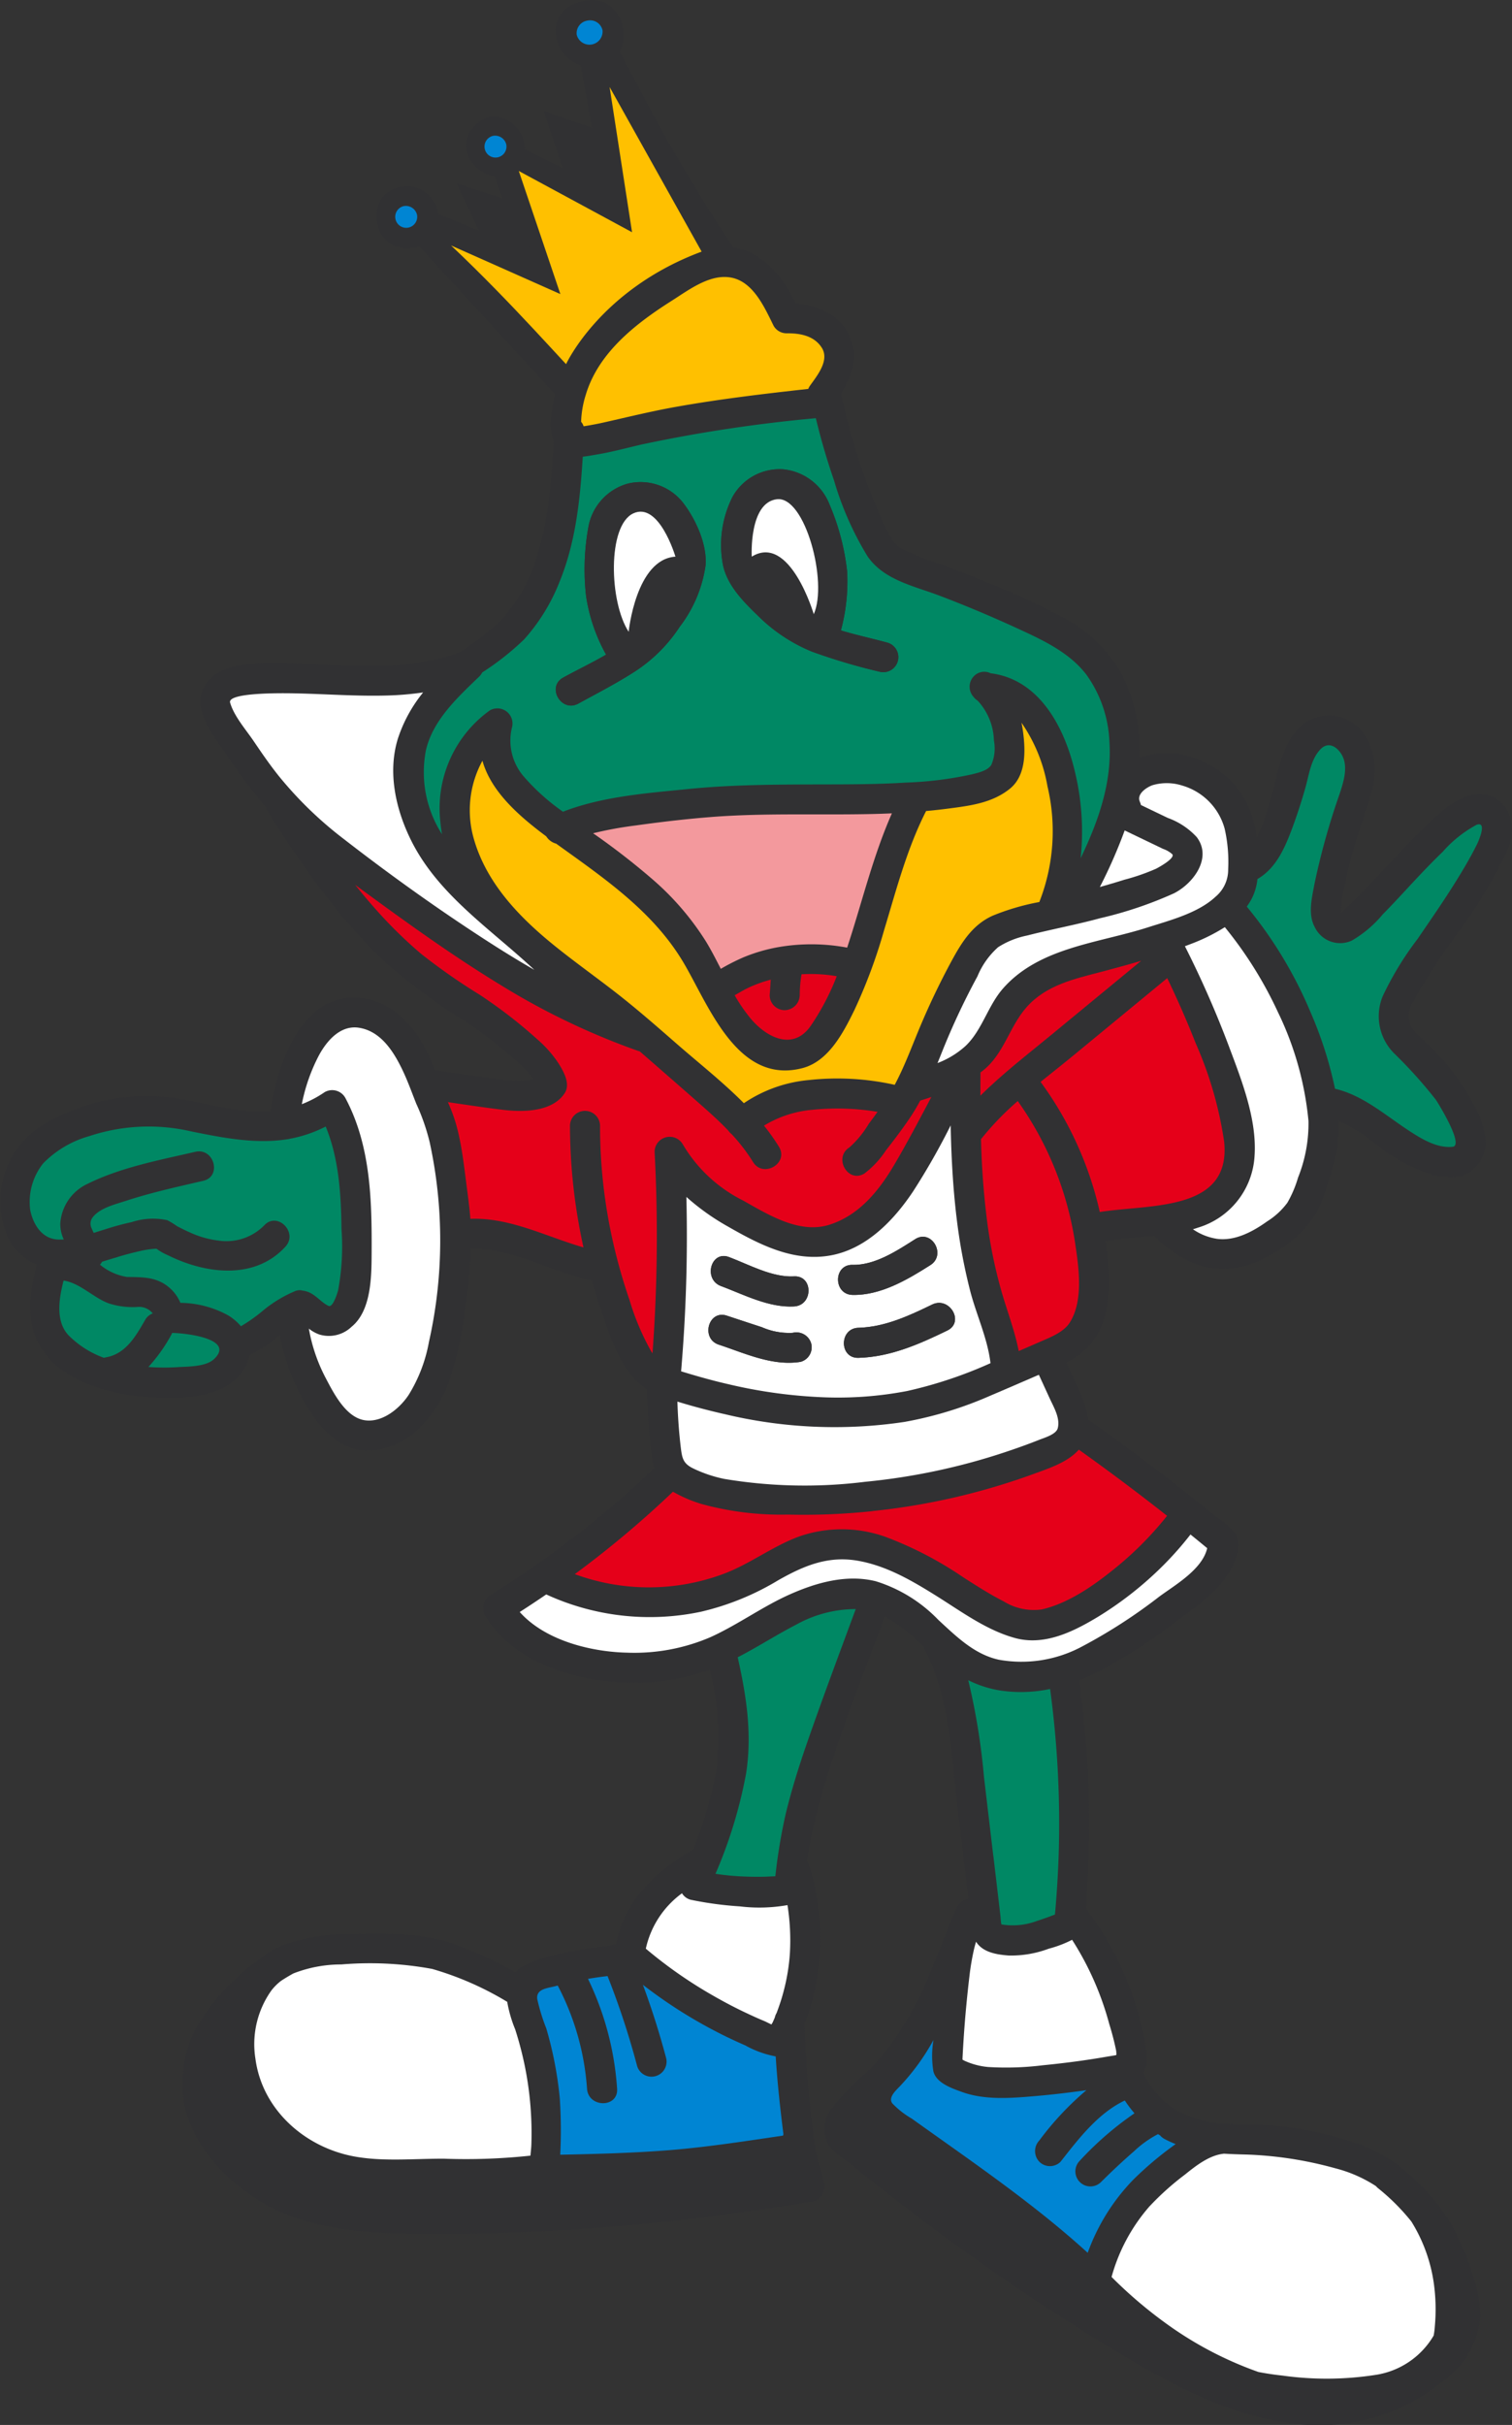
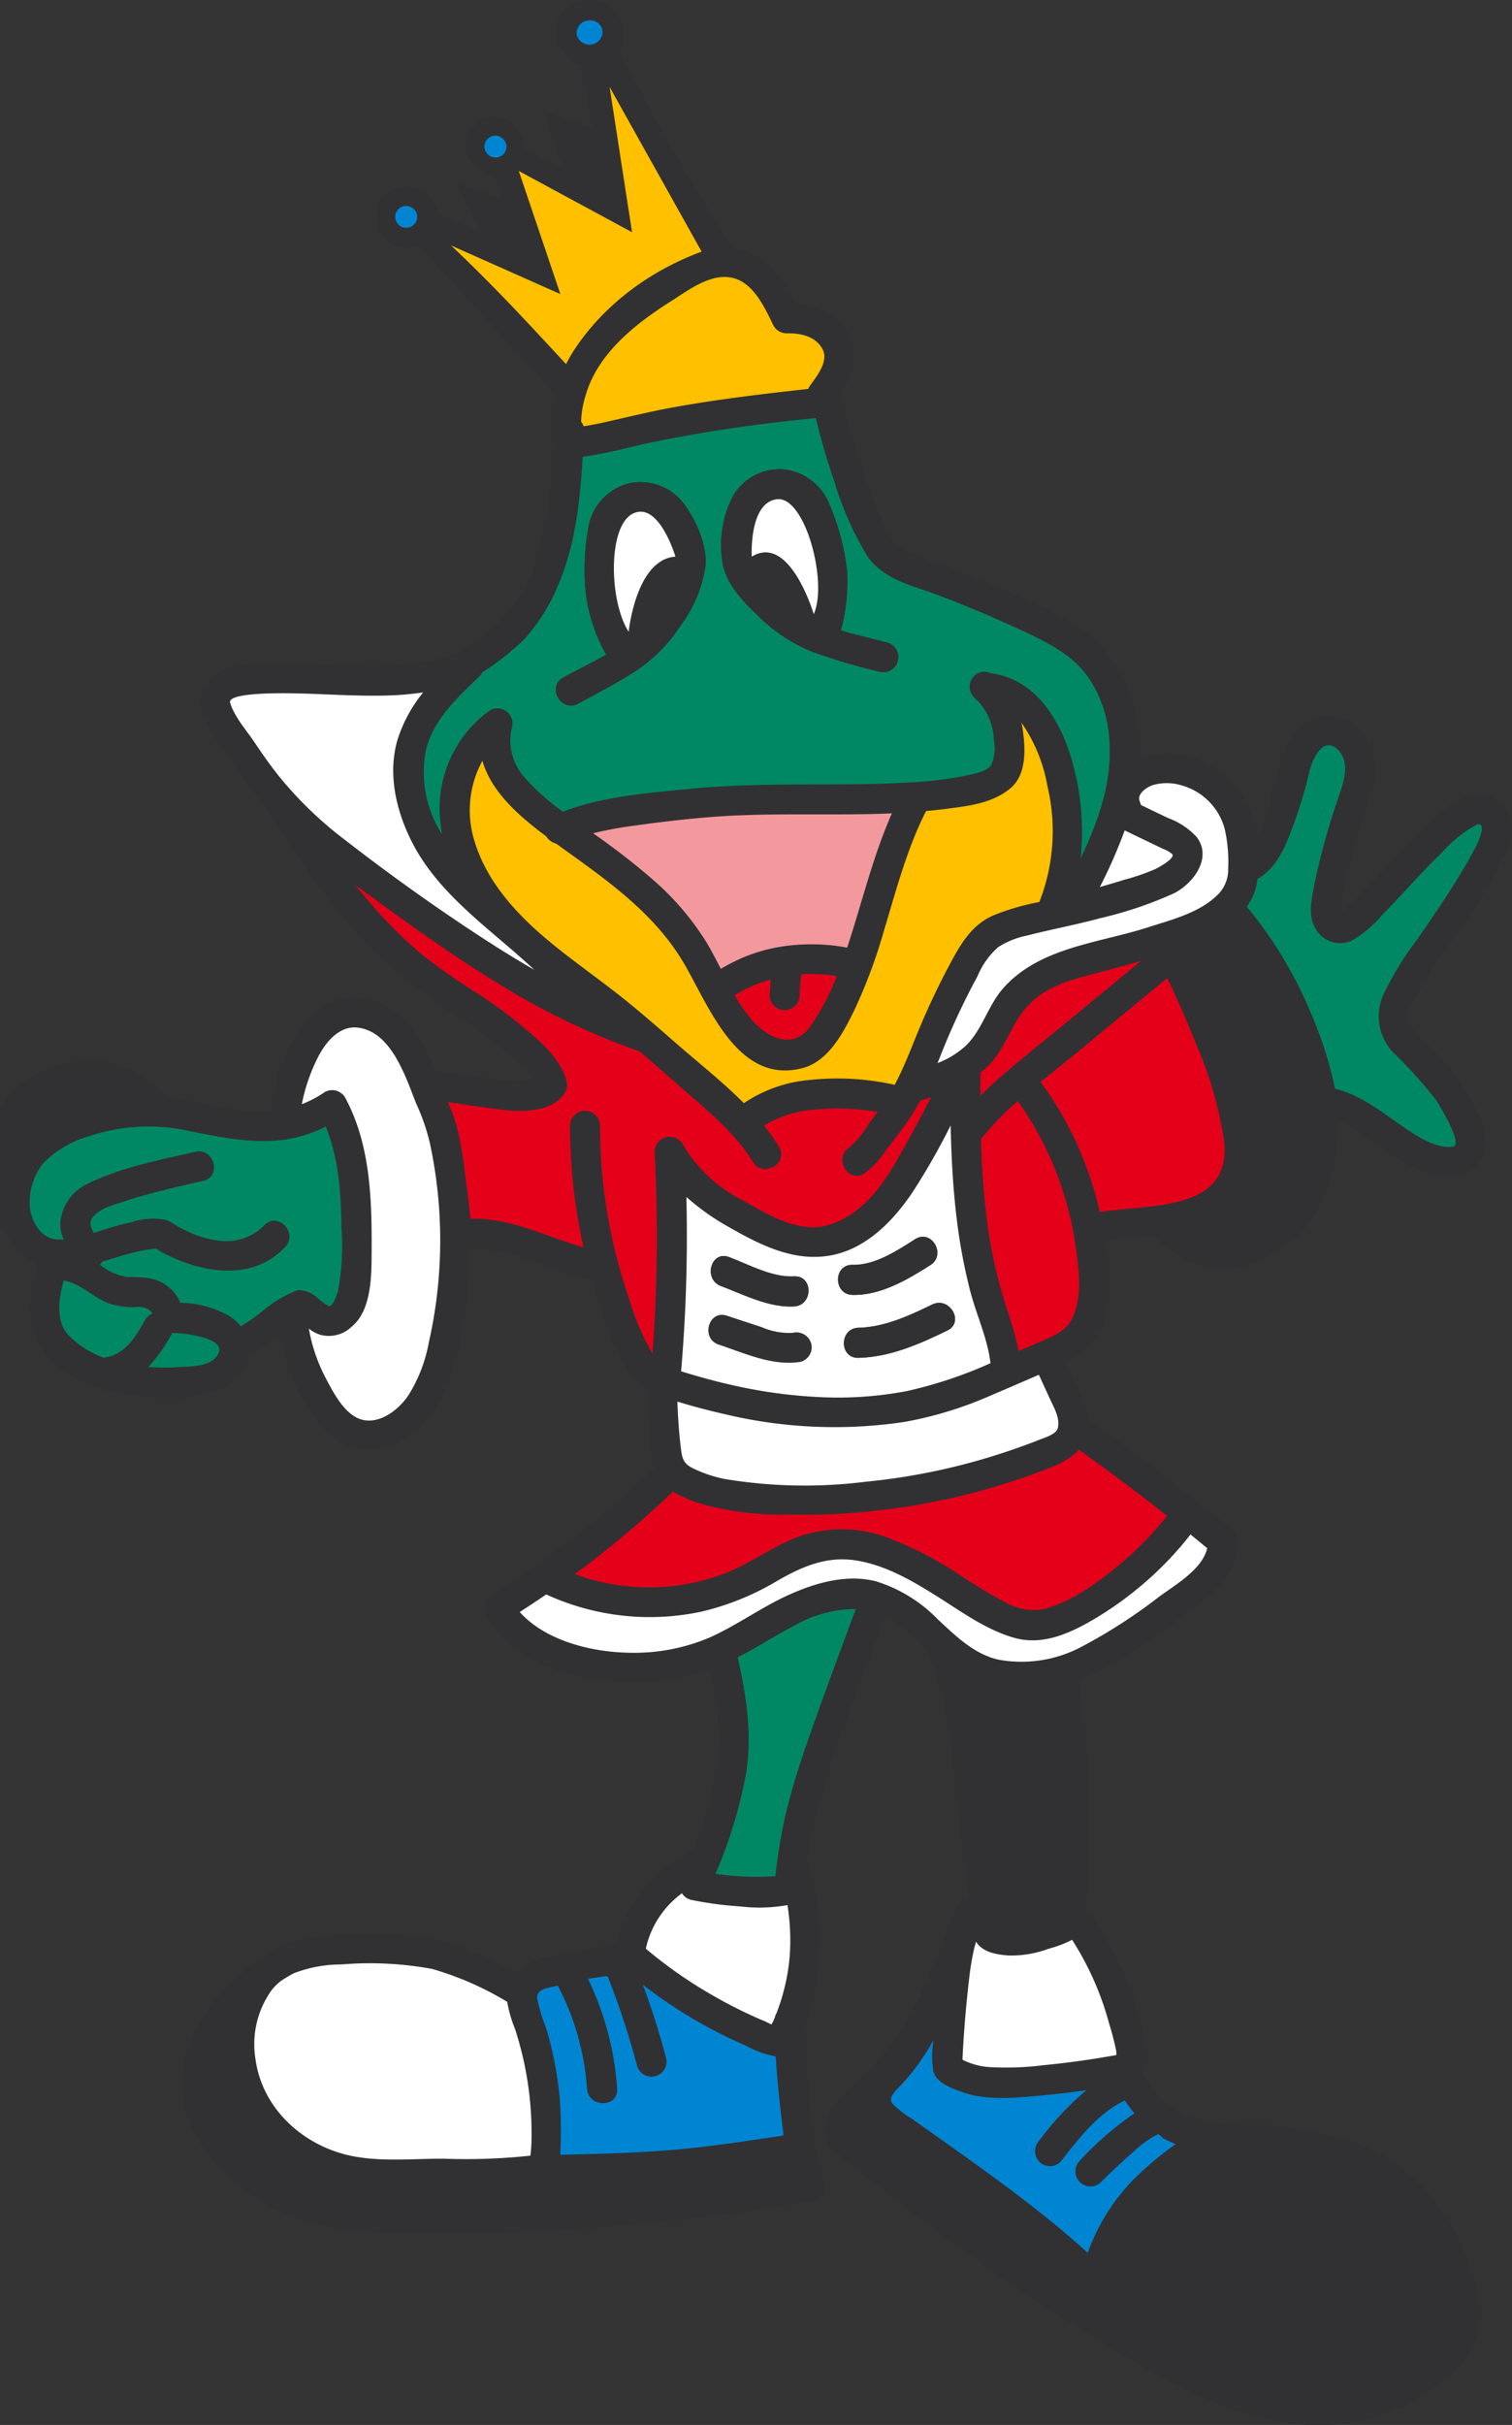
<svg xmlns="http://www.w3.org/2000/svg" width="166.881" height="267.541" viewBox="0 0 166.881 267.541">
  <rect x="0" y="0" width="166.881" height="267.541" fill="#333333" stroke="none" />
  <g id="Group_686" data-name="Group 686" transform="translate(8214.508 -9618.048)">
    <path id="Path_327" data-name="Path 327" d="M111.319,31.989l.648-1.315.381-.012-.025-1.344c-.137,0-.285.009-.428.013A194.3,194.3,0,0,1,99.865,9.2C99.3,8.143,98.678,7,98,5.753a4.352,4.352,0,0,0-.3-4.278C96.735.043,95.1-.37,93.208.341A3.211,3.211,0,0,0,91.028,4.2a3.913,3.913,0,0,0,2.663,3l2.426,13.55-8.594-4.286a3.726,3.726,0,0,0-2.014-3.256A2.857,2.857,0,0,0,82,13.89a2.974,2.974,0,0,0-.757,3.263,3.972,3.972,0,0,0,2.955,2.3l.953,2.749L86.9,27.26l-8.887-3.639a3.658,3.658,0,0,0-2.585-2.945,3.609,3.609,0,0,0-3.686,1.161l-.034.048a3.9,3.9,0,0,0,.2,4.266c.511.673,1.7,1.664,4.01,1.067l16.03,17.461,3.245.9,17.436-10.8Z" transform="translate(-8244.107 9618.048)" fill="#313133" />
    <path id="Path_328" data-name="Path 328" d="M75.457,38.931a1.212,1.212,0,1,0,1.5.961,1.262,1.262,0,0,0-1.5-.961" transform="translate(-8245.437 9601.865)" fill="#0085d3" fill-rule="evenodd" />
    <path id="Path_329" data-name="Path 329" d="M92.325,25.662a1.212,1.212,0,1,0,1.5.961,1.262,1.262,0,0,0-1.5-.961" transform="translate(-8252.452 9607.384)" fill="#0085d3" fill-rule="evenodd" />
    <path id="Path_330" data-name="Path 330" d="M110.155,3.875a1.4,1.4,0,0,0-1.188,1.569,1.449,1.449,0,0,0,2.845-.506,1.4,1.4,0,0,0-1.656-1.064" transform="translate(-8259.82 9616.446)" fill="#0085d3" fill-rule="evenodd" />
    <path id="Path_331" data-name="Path 331" d="M85.241,33.921C92.095,40.4,97.474,46.663,99.9,49.083c4.116-7.084,7.109-9.049,14.245-12.243l-11.41-20.406,2.477,16.024L92.711,25.7,97.3,39.282Z" transform="translate(-8249.96 9611.212)" fill="#ffc000" fill-rule="evenodd" />
-     <path id="Path_332" data-name="Path 332" d="M161.35,121.713a50.986,50.986,0,0,0,4.986-8.444,5.033,5.033,0,0,0,.133-4.232,3.5,3.5,0,0,0-3.773-1.95c-2.586.427-4.849,2.992-6.626,4.753-1.991,1.973-3.83,4.093-5.791,6.095-.446.454-.9.9-1.362,1.338-.27.258-.547.509-.828.755l-.06.053a4.4,4.4,0,0,1,.166-1.786c.138-.823.306-1.641.482-2.457.648-2.991,1.738-5.805,2.621-8.723.8-2.654.6-5.532-1.474-7.538a4.61,4.61,0,0,0-6.646.388c-1.906,2-2.192,5.3-3.012,7.831a23.323,23.323,0,0,1-1.465,4.049,12.2,12.2,0,0,0-.69-2.955,10.145,10.145,0,0,0-5.779-5.7,9.025,9.025,0,0,0-6.451-.163c.01-.256.017-.512.018-.769a18.454,18.454,0,0,0-1.951-8.356,15.454,15.454,0,0,0-6.229-6.2,73.355,73.355,0,0,0-8.736-4.052c-1.568-.658-3.15-1.282-4.74-1.884a29.447,29.447,0,0,1-4.669-1.845c-1.078-.639-1.633-2.054-2.126-3.136-.734-1.609-1.376-3.257-1.974-4.92a69.357,69.357,0,0,1-2.547-9.057c1.31-2.081,2-4.34.728-6.715-1.114-2.074-3.45-2.99-5.7-3.181-1.178-2.271-2.6-4.448-4.983-5.6a6.332,6.332,0,0,0-3.168-.625,8.5,8.5,0,0,0-2.271.487c-11.2,4.172-14.957,12.419-14.957,12.419a4.655,4.655,0,0,1-.207.488,19.832,19.832,0,0,0-1.133,3.293c-.107.532-.188,1.07-.252,1.612a6.78,6.78,0,0,0,.222,3.17c-.27,4.838-.621,9.692-2.412,14.249a17.549,17.549,0,0,1-3.42,5.453,28.906,28.906,0,0,1-4.545,3.519c-6.3,2.347-13.1,1.232-19.649,1.206-2.621-.01-6.156-.191-8.084,1.954-2.408,2.679.64,6.088,2.16,8.353a59.138,59.138,0,0,0,4.272,5.688,1.688,1.688,0,0,0,.233.553c3.794,5.957,7.883,11.821,13.091,16.643a65.33,65.33,0,0,0,8.813,6.448,52.34,52.34,0,0,1,4.6,3.52,22.714,22.714,0,0,1,1.784,1.634,10.975,10.975,0,0,1,.925,1.1,5.481,5.481,0,0,1-1.106.176,14.071,14.071,0,0,1-2.9-.191c-2.113-.3-4.224-.6-6.336-.907a2.452,2.452,0,0,0-.5-.022c-.327-.8-.671-1.585-1.055-2.355-1.411-2.826-3.977-5.4-7.271-5.682-6.455-.553-9.037,7.232-9.866,12.529-3.782.277-7.649-1.137-11.355-1.56a22.3,22.3,0,0,0-13.7,3.027A9.872,9.872,0,0,0,.84,155.862a6.34,6.34,0,0,0,3.225,3.075c-.958,3.607-1.381,7.5,1.427,10.427,2.864,2.985,7.569,4.024,11.532,4.221,3.753.185,8.895-.016,10.392-4.151a3.407,3.407,0,0,0,.14-.523,15.007,15.007,0,0,0,2.842-1.8q.243-.19.487-.385a24.144,24.144,0,0,0,1.963,5.934c1.126,2.346,2.811,5.028,5.225,6.2s5.274.419,7.324-1.12a13.227,13.227,0,0,0,4.226-6.122,36.516,36.516,0,0,0,1.661-7.589,60.732,60.732,0,0,0,.693-6.825c4.659-.122,8.858,2.559,13.356,3.484.292,1.02.607,2.034.951,3.04.961,2.809,1.985,6.305,4.281,8.334a6.192,6.192,0,0,0,.858.632,63.18,63.18,0,0,0,.5,7.222,8.911,8.911,0,0,0,.29,1.459,108.072,108.072,0,0,1-18.072,14,1.678,1.678,0,0,0-.6,2.27c3.193,5.339,10.255,7.315,16.109,7.431a24.374,24.374,0,0,0,8.675-1.46,29.206,29.206,0,0,1,.744,11.042,43.313,43.313,0,0,1-2.594,8.833c-4.014,2.282-7.666,5.714-8.461,10.428a1.706,1.706,0,0,0-.37.06,1.4,1.4,0,0,0-.23.088,44.274,44.274,0,0,0-6.125,1.047,13.4,13.4,0,0,0-3.579,1.223,3.008,3.008,0,0,0-.8.679,42.785,42.785,0,0,0-7.551-3.367c-3.3-1-6.856-.925-10.269-.858a21.907,21.907,0,0,0-7.726,1.18,1.854,1.854,0,0,0-.378.15l-.07.037q-.287.127-.569.269a8.176,8.176,0,0,0-1.538,1.023,25.442,25.442,0,0,0-4.835,4.4,20.929,20.929,0,0,0-2.455,3.532,12.723,12.723,0,0,0-1.327,4.9c-.634,5.983,3.9,11.28,8.789,14.145,5.68,3.33,12.782,3.437,19.173,3.446,7.184.011,14.366-.341,21.52-.986,6.732-.606,13.439-1.5,20.107-2.609a1.673,1.673,0,0,0,1.158-2.041c-.255-1.248-.664-2.481-.95-3.731a.958.958,0,0,0-.006-.1A119.461,119.461,0,0,1,88.8,242.653q.465-1.193.818-2.427a26.673,26.673,0,0,0-.275-14.87,1.724,1.724,0,0,0-.289-.568l0-.021a51.486,51.486,0,0,1,1.189-5.666c1.9-7.275,4.818-14.319,7.428-21.368a18.871,18.871,0,0,1,4.319,3.439,1.824,1.824,0,0,0,.117.285c2.722,5.3,2.9,11.668,3.591,17.476q.589,4.983,1.177,9.963a1.837,1.837,0,0,0-1.371,1.206l-.174.425a8.539,8.539,0,0,0-.753,1.843l-1.961,4.8,0,0-.022.052-.027.068a36.271,36.271,0,0,1-3.984,7.306,24.656,24.656,0,0,1-2.523,3.089,33.973,33.973,0,0,0-2.946,2.828,10.449,10.449,0,0,0-1.146,1.338,3.562,3.562,0,0,0-.655,3.889c.484,1.106,1.826,1.8,2.719,2.53q2.091,1.707,4.22,3.363,4.093,3.2,8.311,6.227,8.415,6.051,17.323,11.375c5.587,3.345,11.571,6.471,18.086,7.438a21.6,21.6,0,0,0,16.817-4.172,12.707,12.707,0,0,0,3.03-2.974,9.763,9.763,0,0,0,1.541-4.356,12.723,12.723,0,0,0-.647-4.236,22.673,22.673,0,0,0-1.357-3.679,19.352,19.352,0,0,0-4.514-6.682,17.543,17.543,0,0,0-7.1-4.69,38.618,38.618,0,0,0-10.181-2.014c-1.455-.091-2.961-.058-4.444-.148l-.1-.016a12.394,12.394,0,0,1-5.668-1.789,9.437,9.437,0,0,1-3.151-3.807c.665-1.163.3-2.882.028-4.1a34.984,34.984,0,0,0-6.334-14c.037-.694.029-1.386.071-1.975.12-1.707.191-3.417.231-5.127A111.854,111.854,0,0,0,119.1,204.8q.471-.181.934-.384a51.851,51.851,0,0,0,9.574-5.985c2.647-1.941,5.77-3.934,6.815-7.227a3.47,3.47,0,0,0-.013-2.53,9.315,9.315,0,0,0-2.226-1.957q-2.3-1.881-4.653-3.7-4.631-3.6-9.427-6.985a9.779,9.779,0,0,0-.874-2.9c-.489-1.143-1.022-2.27-1.55-3.4.307-.16.61-.326.906-.506,4.261-2.606,4.176-8.177,3.419-12.879a54.335,54.335,0,0,1,5.411-.581,12.69,12.69,0,0,0,5.321,3.36A9.693,9.693,0,0,0,139.959,158a13.58,13.58,0,0,0,5.18-4.523,17.049,17.049,0,0,0,1.453-3.643,23,23,0,0,0,.985-3.836,16.164,16.164,0,0,0,.173-2.928,19.505,19.505,0,0,1,4.1,2.547,18.182,18.182,0,0,0,6.325,3.417c1.187.282,2.871.457,3.951-.248a4.031,4.031,0,0,0,1.828-3.75,10.965,10.965,0,0,0-1.635-4.347,25.156,25.156,0,0,0-2.811-4.055c-.922-1.114-2.005-2.055-3.025-3.073a2.711,2.711,0,0,1-.522-3.621,79.245,79.245,0,0,1,5.384-8.23" transform="translate(-8214.508 9598.637)" fill="#313133" />
+     <path id="Path_332" data-name="Path 332" d="M161.35,121.713a50.986,50.986,0,0,0,4.986-8.444,5.033,5.033,0,0,0,.133-4.232,3.5,3.5,0,0,0-3.773-1.95c-2.586.427-4.849,2.992-6.626,4.753-1.991,1.973-3.83,4.093-5.791,6.095-.446.454-.9.9-1.362,1.338-.27.258-.547.509-.828.755l-.06.053a4.4,4.4,0,0,1,.166-1.786c.138-.823.306-1.641.482-2.457.648-2.991,1.738-5.805,2.621-8.723.8-2.654.6-5.532-1.474-7.538a4.61,4.61,0,0,0-6.646.388c-1.906,2-2.192,5.3-3.012,7.831a23.323,23.323,0,0,1-1.465,4.049,12.2,12.2,0,0,0-.69-2.955,10.145,10.145,0,0,0-5.779-5.7,9.025,9.025,0,0,0-6.451-.163c.01-.256.017-.512.018-.769a18.454,18.454,0,0,0-1.951-8.356,15.454,15.454,0,0,0-6.229-6.2,73.355,73.355,0,0,0-8.736-4.052c-1.568-.658-3.15-1.282-4.74-1.884a29.447,29.447,0,0,1-4.669-1.845c-1.078-.639-1.633-2.054-2.126-3.136-.734-1.609-1.376-3.257-1.974-4.92a69.357,69.357,0,0,1-2.547-9.057c1.31-2.081,2-4.34.728-6.715-1.114-2.074-3.45-2.99-5.7-3.181-1.178-2.271-2.6-4.448-4.983-5.6a6.332,6.332,0,0,0-3.168-.625,8.5,8.5,0,0,0-2.271.487c-11.2,4.172-14.957,12.419-14.957,12.419a4.655,4.655,0,0,1-.207.488,19.832,19.832,0,0,0-1.133,3.293c-.107.532-.188,1.07-.252,1.612a6.78,6.78,0,0,0,.222,3.17c-.27,4.838-.621,9.692-2.412,14.249a17.549,17.549,0,0,1-3.42,5.453,28.906,28.906,0,0,1-4.545,3.519c-6.3,2.347-13.1,1.232-19.649,1.206-2.621-.01-6.156-.191-8.084,1.954-2.408,2.679.64,6.088,2.16,8.353a59.138,59.138,0,0,0,4.272,5.688,1.688,1.688,0,0,0,.233.553c3.794,5.957,7.883,11.821,13.091,16.643a65.33,65.33,0,0,0,8.813,6.448,52.34,52.34,0,0,1,4.6,3.52,22.714,22.714,0,0,1,1.784,1.634,10.975,10.975,0,0,1,.925,1.1,5.481,5.481,0,0,1-1.106.176,14.071,14.071,0,0,1-2.9-.191c-2.113-.3-4.224-.6-6.336-.907a2.452,2.452,0,0,0-.5-.022c-.327-.8-.671-1.585-1.055-2.355-1.411-2.826-3.977-5.4-7.271-5.682-6.455-.553-9.037,7.232-9.866,12.529-3.782.277-7.649-1.137-11.355-1.56A9.872,9.872,0,0,0,.84,155.862a6.34,6.34,0,0,0,3.225,3.075c-.958,3.607-1.381,7.5,1.427,10.427,2.864,2.985,7.569,4.024,11.532,4.221,3.753.185,8.895-.016,10.392-4.151a3.407,3.407,0,0,0,.14-.523,15.007,15.007,0,0,0,2.842-1.8q.243-.19.487-.385a24.144,24.144,0,0,0,1.963,5.934c1.126,2.346,2.811,5.028,5.225,6.2s5.274.419,7.324-1.12a13.227,13.227,0,0,0,4.226-6.122,36.516,36.516,0,0,0,1.661-7.589,60.732,60.732,0,0,0,.693-6.825c4.659-.122,8.858,2.559,13.356,3.484.292,1.02.607,2.034.951,3.04.961,2.809,1.985,6.305,4.281,8.334a6.192,6.192,0,0,0,.858.632,63.18,63.18,0,0,0,.5,7.222,8.911,8.911,0,0,0,.29,1.459,108.072,108.072,0,0,1-18.072,14,1.678,1.678,0,0,0-.6,2.27c3.193,5.339,10.255,7.315,16.109,7.431a24.374,24.374,0,0,0,8.675-1.46,29.206,29.206,0,0,1,.744,11.042,43.313,43.313,0,0,1-2.594,8.833c-4.014,2.282-7.666,5.714-8.461,10.428a1.706,1.706,0,0,0-.37.06,1.4,1.4,0,0,0-.23.088,44.274,44.274,0,0,0-6.125,1.047,13.4,13.4,0,0,0-3.579,1.223,3.008,3.008,0,0,0-.8.679,42.785,42.785,0,0,0-7.551-3.367c-3.3-1-6.856-.925-10.269-.858a21.907,21.907,0,0,0-7.726,1.18,1.854,1.854,0,0,0-.378.15l-.07.037q-.287.127-.569.269a8.176,8.176,0,0,0-1.538,1.023,25.442,25.442,0,0,0-4.835,4.4,20.929,20.929,0,0,0-2.455,3.532,12.723,12.723,0,0,0-1.327,4.9c-.634,5.983,3.9,11.28,8.789,14.145,5.68,3.33,12.782,3.437,19.173,3.446,7.184.011,14.366-.341,21.52-.986,6.732-.606,13.439-1.5,20.107-2.609a1.673,1.673,0,0,0,1.158-2.041c-.255-1.248-.664-2.481-.95-3.731a.958.958,0,0,0-.006-.1A119.461,119.461,0,0,1,88.8,242.653q.465-1.193.818-2.427a26.673,26.673,0,0,0-.275-14.87,1.724,1.724,0,0,0-.289-.568l0-.021a51.486,51.486,0,0,1,1.189-5.666c1.9-7.275,4.818-14.319,7.428-21.368a18.871,18.871,0,0,1,4.319,3.439,1.824,1.824,0,0,0,.117.285c2.722,5.3,2.9,11.668,3.591,17.476q.589,4.983,1.177,9.963a1.837,1.837,0,0,0-1.371,1.206l-.174.425a8.539,8.539,0,0,0-.753,1.843l-1.961,4.8,0,0-.022.052-.027.068a36.271,36.271,0,0,1-3.984,7.306,24.656,24.656,0,0,1-2.523,3.089,33.973,33.973,0,0,0-2.946,2.828,10.449,10.449,0,0,0-1.146,1.338,3.562,3.562,0,0,0-.655,3.889c.484,1.106,1.826,1.8,2.719,2.53q2.091,1.707,4.22,3.363,4.093,3.2,8.311,6.227,8.415,6.051,17.323,11.375c5.587,3.345,11.571,6.471,18.086,7.438a21.6,21.6,0,0,0,16.817-4.172,12.707,12.707,0,0,0,3.03-2.974,9.763,9.763,0,0,0,1.541-4.356,12.723,12.723,0,0,0-.647-4.236,22.673,22.673,0,0,0-1.357-3.679,19.352,19.352,0,0,0-4.514-6.682,17.543,17.543,0,0,0-7.1-4.69,38.618,38.618,0,0,0-10.181-2.014c-1.455-.091-2.961-.058-4.444-.148l-.1-.016a12.394,12.394,0,0,1-5.668-1.789,9.437,9.437,0,0,1-3.151-3.807c.665-1.163.3-2.882.028-4.1a34.984,34.984,0,0,0-6.334-14c.037-.694.029-1.386.071-1.975.12-1.707.191-3.417.231-5.127A111.854,111.854,0,0,0,119.1,204.8q.471-.181.934-.384a51.851,51.851,0,0,0,9.574-5.985c2.647-1.941,5.77-3.934,6.815-7.227a3.47,3.47,0,0,0-.013-2.53,9.315,9.315,0,0,0-2.226-1.957q-2.3-1.881-4.653-3.7-4.631-3.6-9.427-6.985a9.779,9.779,0,0,0-.874-2.9c-.489-1.143-1.022-2.27-1.55-3.4.307-.16.61-.326.906-.506,4.261-2.606,4.176-8.177,3.419-12.879a54.335,54.335,0,0,1,5.411-.581,12.69,12.69,0,0,0,5.321,3.36A9.693,9.693,0,0,0,139.959,158a13.58,13.58,0,0,0,5.18-4.523,17.049,17.049,0,0,0,1.453-3.643,23,23,0,0,0,.985-3.836,16.164,16.164,0,0,0,.173-2.928,19.505,19.505,0,0,1,4.1,2.547,18.182,18.182,0,0,0,6.325,3.417c1.187.282,2.871.457,3.951-.248a4.031,4.031,0,0,0,1.828-3.75,10.965,10.965,0,0,0-1.635-4.347,25.156,25.156,0,0,0-2.811-4.055c-.922-1.114-2.005-2.055-3.025-3.073a2.711,2.711,0,0,1-.522-3.621,79.245,79.245,0,0,1,5.384-8.23" transform="translate(-8214.508 9598.637)" fill="#313133" />
    <path id="Path_333" data-name="Path 333" d="M81.892,123.582a13.3,13.3,0,0,1,5.466-12.362,1.671,1.671,0,0,1,2.437,1.873,6.065,6.065,0,0,0,1.35,5.493,23.664,23.664,0,0,0,4.273,3.822c4.335-1.682,9.2-2.041,13.777-2.5,5.286-.533,10.577-.5,15.883-.515,2.727-.006,5.458-.027,8.181-.2a40.057,40.057,0,0,0,7.256-.9c.671-.17,1.793-.4,2.187-1.064a4.655,4.655,0,0,0,.28-2.689,6.715,6.715,0,0,0-1.8-4.391,1.58,1.58,0,0,1-.428-.387,1.669,1.669,0,0,1,.029-2.319,1.587,1.587,0,0,1,1.836-.311c5.4.674,8.159,5.982,9.3,10.856a27.985,27.985,0,0,1,.636,9.552c1.944-4.053,3.477-8.348,3.176-12.868a13.64,13.64,0,0,0-2.521-7.356c-1.731-2.288-4.392-3.629-6.935-4.811-3.065-1.424-6.175-2.752-9.337-3.948-2.807-1.063-6.076-1.7-7.892-4.308a34.722,34.722,0,0,1-3.728-8.447q-1.162-3.358-1.989-6.81a163.882,163.882,0,0,0-19.231,2.9c-1.631.378-3.255.824-4.908,1.1-.509.084-1.05.192-1.586.246-.29,4.7-.771,9.429-2.569,13.815a20.98,20.98,0,0,1-3.9,6.338,29.84,29.84,0,0,1-4.628,3.651,1.738,1.738,0,0,1-.352.474c-2.356,2.267-5.071,4.762-5.855,8.073a12.664,12.664,0,0,0,1.77,9.307c-.077-.432-.138-.868-.179-1.31M114.116,87.7a5.948,5.948,0,0,1,5.589-3.071,6.138,6.138,0,0,1,5.144,3.911,25.863,25.863,0,0,1,1.936,7.4,20.837,20.837,0,0,1-.691,6.466c1.725.521,3.507.9,5.152,1.354a1.66,1.66,0,0,1-.882,3.2,66.639,66.639,0,0,1-7.458-2.214,18.244,18.244,0,0,1-5.938-3.933c-1.618-1.557-3.484-3.43-3.909-5.738a11.78,11.78,0,0,1,1.058-7.375M95.442,107.613c1.508-.829,3.167-1.619,4.736-2.534a18.981,18.981,0,0,1-2.215-6.513A26.185,26.185,0,0,1,98.225,91a6.069,6.069,0,0,1,4.363-4.792,5.956,5.956,0,0,1,6.033,2.049c1.415,1.8,2.738,4.66,2.533,7a14.475,14.475,0,0,1-2.845,6.74,16.878,16.878,0,0,1-4.915,4.917c-2.017,1.309-4.172,2.408-6.277,3.565-1.876,1.032-3.549-1.833-1.675-2.864" transform="translate(-8247.791 9585.195)" fill="#008864" />
    <path id="Path_334" data-name="Path 334" d="M199.608,150.341l2.965,1.424a8.022,8.022,0,0,1,3.187,2.111c1.754,2.3-.381,5.136-2.519,6.21a43.671,43.671,0,0,1-8.16,2.748c-2.666.725-5.38,1.222-8.052,1.908a9.344,9.344,0,0,0-3.187,1.284,8.765,8.765,0,0,0-2.278,3.211,78.328,78.328,0,0,0-3.764,7.973c-.215.537-.428,1.071-.645,1.6a9.728,9.728,0,0,0,3.12-1.913c1.838-1.774,2.436-4.432,4.144-6.356,4.006-4.513,10.484-4.952,15.923-6.694,2.458-.787,5.575-1.58,7.511-3.4a3.88,3.88,0,0,0,1.381-3.033,16.457,16.457,0,0,0-.386-4.453,6.817,6.817,0,0,0-4.712-4.776,5.589,5.589,0,0,0-3.243-.036c-.623.216-1.784.954-1.414,1.81a2.455,2.455,0,0,1,.128.381" transform="translate(-8288.188 9556.524)" fill="#fff" />
    <path id="Path_335" data-name="Path 335" d="M19.837,244.8a8.58,8.58,0,0,1-3.177-.4c-1.676-.614-3.19-2.265-4.978-2.51-.532,2.067-.9,4.531.574,6.063a10.574,10.574,0,0,0,3.884,2.458,1.81,1.81,0,0,1,.227-.056c2.193-.386,3.284-2.341,4.316-4.12a1.557,1.557,0,0,1,.842-.722,1.919,1.919,0,0,0-1.687-.715" transform="translate(-8219.173 9517.443)" fill="#008864" />
    <path id="Path_336" data-name="Path 336" d="M69.647,202.443c-.48-1.21-.921-2.446-1.481-3.623-.971-2.041-2.388-4.339-4.833-4.717-2.072-.32-3.592,1.493-4.459,3.134a19.763,19.763,0,0,0-1.842,5.3,12.187,12.187,0,0,0,2.515-1.325,1.661,1.661,0,0,1,2.27.6c2.83,5.27,2.951,11.33,2.921,17.172-.013,2.533-.028,6.331-2.214,8.109a3.613,3.613,0,0,1-3.571.849,3.974,3.974,0,0,1-1.144-.643,18.488,18.488,0,0,0,1.792,5.324c.9,1.707,2.265,4.5,4.419,4.79,1.927.263,3.836-1.32,4.819-2.825a16.714,16.714,0,0,0,2.221-5.808,51.05,51.05,0,0,0,.084-22.049,23.149,23.149,0,0,0-1.5-4.288" transform="translate(-8238.228 9537.333)" fill="#fff" />
    <path id="Path_337" data-name="Path 337" d="M38.574,232.576c.484.236.989-1.445,1.062-1.734a26.41,26.41,0,0,0,.369-6.746c-.051-3.827-.278-7.751-1.744-11.306a14.263,14.263,0,0,1-3.947,1.347c-.063.017-.129.032-.2.044s-.165.023-.247.035l-.035.006-.045.005c-3.44.491-6.96-.214-10.33-.891a20.821,20.821,0,0,0-11.275.507,11.455,11.455,0,0,0-5.093,3,6.813,6.813,0,0,0-1.439,5.17c.324,1.579,1.3,3.2,3.118,3.245.2,0,.39,0,.583-.013a4.011,4.011,0,0,1-.383-1.756,5.2,5.2,0,0,1,3.009-4.377c3.682-1.821,7.91-2.613,11.886-3.533,2.082-.482,2.965,2.717.882,3.2-2.863.663-5.768,1.3-8.562,2.218-1.158.38-2.793.763-3.6,1.761a1.148,1.148,0,0,0-.15,1.276c.067.166.143.329.223.491.444-.139.887-.283,1.33-.415l.029-.011c.931-.3,1.879-.559,2.834-.765a7.521,7.521,0,0,1,3.934-.209,8.975,8.975,0,0,1,1.08.663c.453.234.908.467,1.376.669a10.5,10.5,0,0,0,3.17.911A5.868,5.868,0,0,0,31.47,223.7c1.448-1.581,3.788.772,2.346,2.346-3.411,3.724-8.847,2.989-12.943.954a6.31,6.31,0,0,1-1.283-.725c-.043,0-.087,0-.13,0a9.765,9.765,0,0,0-1.727.262q-1.2.27-2.374.624c-.058.023-.12.044-.184.063-.529.151-1.06.318-1.594.481a1.652,1.652,0,0,1-.231.326,6.2,6.2,0,0,0,2.972,1.353c1.672.029,3.191-.025,4.562,1.081a4.539,4.539,0,0,1,1.343,1.776,11.166,11.166,0,0,1,5.267,1.381,5.785,5.785,0,0,1,1.411,1.2,17.554,17.554,0,0,0,2.5-1.78,14.147,14.147,0,0,1,3.514-2.109,1.275,1.275,0,0,1,.816-.036,2.321,2.321,0,0,1,.682.183c.823.36,1.366,1.116,2.155,1.5" transform="translate(-8216.822 9529.546)" fill="#008864" />
    <path id="Path_338" data-name="Path 338" d="M77.066,161.418c-4.829-4.526-10.642-8.288-13.629-14.322-1.682-3.4-2.6-7.476-1.447-11.2a15.874,15.874,0,0,1,2.788-5.1,33.308,33.308,0,0,1-3.981.34c-3.349.095-6.688-.165-10.035-.234-.588-.012-7.646-.2-7.289,1.023.439,1.507,1.746,2.979,2.621,4.273.886,1.31,1.785,2.618,2.777,3.851a42.179,42.179,0,0,0,7.083,6.869c5.16,4.005,10.532,7.848,16.023,11.388,1.671,1.077,3.365,2.119,5.089,3.108" transform="translate(-8232.583 9563.646)" fill="#fff" />
    <path id="Path_339" data-name="Path 339" d="M30.664,251.771a1.862,1.862,0,0,1-.12.249,17.986,17.986,0,0,1-2.505,3.51,24.03,24.03,0,0,0,3.216.018c1.168-.075,3.111-.026,4.03-.89,2.325-2.187-2.87-2.85-4.621-2.887" transform="translate(-8226.169 9513.333)" fill="#008864" />
    <path id="Path_340" data-name="Path 340" d="M159.1,222.683c-.4-3.359-.576-6.732-.643-10.109a76.441,76.441,0,0,1-4.131,7.257c-2.126,3.194-5.134,6.346-9.081,7.08-4.112.765-7.891-1.185-11.374-3.182a25.708,25.708,0,0,1-4.583-3.264,175.223,175.223,0,0,1-.583,19.238q.23.074.468.145c1.543.467,3.1.9,4.67,1.26a54.736,54.736,0,0,0,9.924,1.43,40.528,40.528,0,0,0,9.886-.66,47.72,47.72,0,0,0,9.2-3.072c-.323-2.745-1.565-5.347-2.252-8.009a61.97,61.97,0,0,1-1.5-8.113M133.989,227.1c2.213.83,4.764,2.262,7.178,2.131,2.139-.116,2.128,3.2,0,3.317-2.779.151-5.52-1.3-8.06-2.249-1.984-.744-1.126-3.952.882-3.2m7.911,11.559c-3.106.5-6.136-.94-9.034-1.894-2.023-.665-1.156-3.87.882-3.2,1.291.425,2.582.853,3.875,1.275a7.461,7.461,0,0,0,3.395.619,1.7,1.7,0,0,1,2.04,1.159,1.662,1.662,0,0,1-1.158,2.04m5.729-10.7c2.479.053,4.892-1.551,6.912-2.834,1.812-1.151,3.474,1.721,1.674,2.864-2.538,1.612-5.485,3.353-8.586,3.287-2.136-.046-2.141-3.364,0-3.318m10.462,7.244c-3.118,1.515-6.292,2.92-9.814,3.017-2.14.059-2.135-3.259,0-3.318,2.908-.08,5.567-1.315,8.139-2.564,1.916-.93,3.6,1.93,1.675,2.864" transform="translate(-8268.039 9529.637)" fill="#fff" />
    <path id="Path_341" data-name="Path 341" d="M190.366,186.588c-1.925,2.168-2.5,5.193-4.851,7.027-.081.063-.164.123-.246.184q-.007,1.279-.008,2.56c2.445-2.421,5.194-4.537,7.851-6.726l9.89-8.149c-1.436.425-2.881.817-4.331,1.2-3.033.792-6.135,1.463-8.306,3.908" transform="translate(-8291.56 9542.567)" fill="#e50019" />
    <path id="Path_342" data-name="Path 342" d="M133.064,263.993c-1.7-.391-3.392-.835-5.061-1.35.051,1.677.169,3.353.368,5.02.148,1.242.259,1.826,1.43,2.38a14.71,14.71,0,0,0,3.365,1.128,53.894,53.894,0,0,0,15.533.323,70.4,70.4,0,0,0,15.437-3.261c1.285-.428,2.562-.882,3.821-1.383.556-.221,1.845-.588,2.023-1.265.293-1.116-.436-2.318-.889-3.3l-1.192-2.6q-.282.119-.562.239c-1.562.675-3.121,1.355-4.688,2.017a41.868,41.868,0,0,1-9.58,2.943,52.06,52.06,0,0,1-20.005-.895" transform="translate(-8267.745 9510.04)" fill="#fff" />
    <path id="Path_343" data-name="Path 343" d="M145.045,153.631q-1.163.053-2.326.077c-5.887.126-11.791-.132-17.667.332-2.786.22-5.565.549-8.332.936a41.146,41.146,0,0,0-4.649.853,79.276,79.276,0,0,1,6.568,5.09,30.423,30.423,0,0,1,5.926,6.909c.571.946,1.083,1.949,1.6,2.958a24.1,24.1,0,0,1,2.443-1.245,18.405,18.405,0,0,1,3.927-1.152,21.357,21.357,0,0,1,7.577.058c1.635-4.945,2.831-10.052,4.939-14.815" transform="translate(-8261.119 9554.151)" fill="#f3999d" />
    <path id="Path_344" data-name="Path 344" d="M110.33,65.3a11.006,11.006,0,0,0-.521,3,1.344,1.344,0,0,1,.274.492c.068-.009.137-.018.205-.029.687-.113,1.372-.241,2.051-.395,2.625-.591,5.231-1.234,7.881-1.707,4.857-.868,9.757-1.449,14.659-1.989a1.735,1.735,0,0,1,.205-.374c.782-1.1,2.177-2.79,1.278-4.185-.85-1.32-2.405-1.593-3.871-1.577a1.639,1.639,0,0,1-1.432-.822c-.949-1.912-2.142-4.672-4.441-5.268-2.415-.626-4.866,1.27-6.794,2.492-3.935,2.494-8.088,5.694-9.493,10.358" transform="translate(-8260.179 9596.284)" fill="#ffc000" />
    <path id="Path_345" data-name="Path 345" d="M98.324,149.86a1.875,1.875,0,0,1-1.11-.812c-3-2.232-6.087-4.931-7.039-8.34a11.388,11.388,0,0,0-.937,8.664c1.422,4.932,5.115,8.71,9.02,11.846,2.161,1.735,4.42,3.343,6.608,5.043,2.317,1.8,4.523,3.731,6.732,5.66,2.45,2.14,5.1,4.222,7.432,6.57a15.231,15.231,0,0,1,7.166-2.554,29.051,29.051,0,0,1,9.482.527c1.04-1.948,1.8-4,2.651-6.051a82.205,82.205,0,0,1,3.618-7.6c1.128-2.075,2.326-4.027,4.576-5.023a26.136,26.136,0,0,1,5.117-1.494,21.409,21.409,0,0,0,.9-12.758,17.578,17.578,0,0,0-2.87-7.027q.1.484.168.974c.279,2.081.374,4.826-1.435,6.3-1.949,1.583-4.381,1.884-6.8,2.2-.819.107-1.64.2-2.461.272-2.12,4.162-3.287,8.7-4.638,13.153a58.1,58.1,0,0,1-3.285,8.826c-1.207,2.457-2.836,5.635-5.732,6.386-7.137,1.853-10.281-6.806-13.069-11.556-3.118-5.311-8.041-8.857-12.954-12.383-.371-.266-.754-.54-1.143-.821" transform="translate(-8251.436 9561.27)" fill="#ffc000" />
    <path id="Path_346" data-name="Path 346" d="M210.586,162.287a23.155,23.155,0,0,0,3.446-1.2c.276-.14,2.131-1.149,1.79-1.6a2.941,2.941,0,0,0-1.02-.592l-1.908-.916-2.326-1.117a54.683,54.683,0,0,1-2.74,6.242c.923-.261,1.844-.53,2.759-.819" transform="translate(-8300.945 9552.806)" fill="#fff" />
    <path id="Path_347" data-name="Path 347" d="M142.82,184.6a14.3,14.3,0,0,0-2.49.9c-.514.248-1,.541-1.5.824a17.936,17.936,0,0,0,1.764,2.571c1.756,2.09,4.666,3.588,6.612.827a26.823,26.823,0,0,0,2.889-5.5,16.894,16.894,0,0,0-3.885-.213,13.881,13.881,0,0,0-.2,2.3,1.69,1.69,0,0,1-1.659,1.659,1.663,1.663,0,0,1-1.659-1.659c.053-.569.075-1.141.122-1.707" transform="translate(-8272.25 9541.529)" fill="#e50019" />
    <path id="Path_348" data-name="Path 348" d="M216.892,202.815a41.747,41.747,0,0,0-3.141-10.872q-1.437-3.654-3.145-7.188l-10.419,8.584c-1.16.956-2.364,1.9-3.557,2.864a38.593,38.593,0,0,1,6.534,14.356c5.591-.887,14.5-.018,13.728-7.744" transform="translate(-8296.288 9541.207)" fill="#e50019" />
    <path id="Path_349" data-name="Path 349" d="M189.427,207.976a31.8,31.8,0,0,0-4.055,4.206,87.92,87.92,0,0,0,.667,9,52.9,52.9,0,0,0,1.656,8.013c.628,2.134,1.417,4.195,1.839,6.364.778-.335,1.555-.67,2.331-1.012,1.1-.485,2.6-1.04,3.286-2.107,1.526-2.378,1.034-5.951.636-8.606a36.293,36.293,0,0,0-6.358-15.856" transform="translate(-8291.605 9531.548)" fill="#e50019" />
    <path id="Path_350" data-name="Path 350" d="M141.444,280.614a72.063,72.063,0,0,1-9.333.378,33.167,33.167,0,0,1-9.448-1.152,14.908,14.908,0,0,1-3.214-1.372,112.105,112.105,0,0,1-10.834,9.094,23.638,23.638,0,0,0,16.538-.073c2.891-1.112,5.377-3.052,8.292-4.106a14.345,14.345,0,0,1,9.406.046,40.29,40.29,0,0,1,8.689,4.517c1.442.915,2.887,1.849,4.412,2.621a6.311,6.311,0,0,0,4.2.89c2.915-.666,5.706-2.61,8-4.469a37.3,37.3,0,0,0,5.834-5.86q-4.779-3.768-9.741-7.3c-1.208,1.379-3.245,2.041-4.99,2.679a74.01,74.01,0,0,1-17.813,4.1" transform="translate(-8259.682 9504.157)" fill="#e50019" />
    <path id="Path_351" data-name="Path 351" d="M191.356,367.406a11.787,11.787,0,0,1-4.391.737c-1.311-.1-2.853-.338-3.593-1.524-.072.239-.138.48-.2.724a26.907,26.907,0,0,0-.513,2.931c-.283,2.376-.51,4.759-.663,7.147-.045.707-.088,1.414-.121,2.121,0,.037.006.071.008.1.081.043.162.086.245.126a7.98,7.98,0,0,0,2.577.677,32.681,32.681,0,0,0,6.021-.19c2.363-.232,4.718-.538,7.058-.946.328-.057.664-.106,1-.164.027-.017.054-.034.082-.049-.005-.156-.015-.311-.034-.466a29.856,29.856,0,0,0-.759-2.932,33.06,33.06,0,0,0-4.1-9.287,12.8,12.8,0,0,1-2.616.991" transform="translate(-8290.152 9465.651)" fill="#fff" />
    <path id="Path_352" data-name="Path 352" d="M161.882,299.02c-2.691,1.611-5.829,3.133-9.038,2.243-3.152-.873-5.905-2.925-8.644-4.636-2.721-1.7-5.572-3.369-8.785-3.9-3.252-.536-5.908.6-8.68,2.172a29.365,29.365,0,0,1-8.521,3.471,27.339,27.339,0,0,1-17.079-1.909q-1.448.992-2.926,1.939c2.819,3.166,7.906,4.408,11.908,4.488a21.242,21.242,0,0,0,9.161-1.72c3.032-1.378,5.737-3.378,8.78-4.727,2.932-1.3,6.268-2.235,9.475-1.427a16.271,16.271,0,0,1,6.891,4.269c1.97,1.814,3.955,3.791,6.667,4.383a14.12,14.12,0,0,0,9.195-1.467,58.509,58.509,0,0,0,8.5-5.49c1.738-1.283,4.763-3,5.3-5.351q-.919-.76-1.845-1.51a36.7,36.7,0,0,1-3.021,3.423,38.906,38.906,0,0,1-7.333,5.748" transform="translate(-8255.354 9497.496)" fill="#fff" />
    <path id="Path_353" data-name="Path 353" d="M100.167,196.57a1.669,1.669,0,0,1,3.091-.837,16.017,16.017,0,0,0,6.678,6.237c2.791,1.566,6.2,3.706,9.5,2.676s5.51-3.774,7.2-6.651c1.433-2.439,2.755-4.947,4.078-7.451q-.609.21-1.228.4a22.651,22.651,0,0,1-1.221,2.02c-.81,1.189-1.676,2.337-2.566,3.467a10.27,10.27,0,0,1-2.358,2.543c-1.814,1.148-3.477-1.724-1.675-2.864a10.917,10.917,0,0,0,2.142-2.613q.492-.65.969-1.312a27.013,27.013,0,0,0-7.169-.23,12.257,12.257,0,0,0-5.367,1.751,22.816,22.816,0,0,1,1.651,2.332c1.121,1.829-1.749,3.495-2.865,1.675a19.827,19.827,0,0,0-2.354-3.064,1.928,1.928,0,0,1-.384-.409c-.944-.985-1.96-1.906-2.986-2.809q-3.384-2.974-6.786-5.928a1.837,1.837,0,0,1-.224-.061,78.942,78.942,0,0,1-15.161-7.277c-5.538-3.373-10.785-7.193-16.012-11.023.655.821,1.324,1.631,2.022,2.418a49.693,49.693,0,0,0,5.25,5.188,66.883,66.883,0,0,0,6.409,4.481,52.7,52.7,0,0,1,6.411,4.946,12.9,12.9,0,0,1,2.322,2.617c.559.89,1.389,2.289.707,3.333-1.356,2.077-4.6,2.106-6.792,1.838-2.036-.249-4.066-.553-6.1-.851a17.346,17.346,0,0,1,1.183,3.539c.407,1.765.615,3.586.845,5.379.168,1.31.357,2.634.456,3.958,4.388-.165,8.334,1.956,12.484,3.153a62.781,62.781,0,0,1-1.49-13.463,1.66,1.66,0,0,1,3.318,0A57.908,57.908,0,0,0,95.6,206.649a60,60,0,0,0,1.8,6.3,27.444,27.444,0,0,0,2.385,5.649c.049.077.1.151.151.222a175.244,175.244,0,0,0,.23-22.251" transform="translate(-8242.426 9548.531)" fill="#e50019" />
-     <path id="Path_354" data-name="Path 354" d="M234.135,184.427a44.152,44.152,0,0,0-5.825-9.3,20.663,20.663,0,0,1-3.78,1.865c-.208.082-.418.159-.627.238a110.933,110.933,0,0,1,4.837,10.992c1.4,3.74,3.128,8.07,2.85,12.144a8.784,8.784,0,0,1-6.26,7.917c-.179.064-.36.119-.541.174a6.386,6.386,0,0,0,2.633,1.052c2.006.282,4-.806,5.569-1.929a8.125,8.125,0,0,0,2.22-2.049,12.637,12.637,0,0,0,1.178-2.771,16.042,16.042,0,0,0,1.152-6.249,35,35,0,0,0-3.407-12.082" transform="translate(-8307.631 9545.212)" fill="#fff" />
    <path id="Path_355" data-name="Path 355" d="M260.906,149.578a13.435,13.435,0,0,0-3.685,2.95c-1.1,1.059-2.156,2.161-3.2,3.278-1.129,1.212-2.246,2.438-3.412,3.616a12.771,12.771,0,0,1-3.428,2.906,3.1,3.1,0,0,1-4.086-1.5c-.766-1.418-.316-3.2-.042-4.689a77.876,77.876,0,0,1,2.788-9.994c.444-1.366,1.027-3.124.161-4.451-.553-.846-1.468-1.323-2.279-.472-1.063,1.117-1.251,2.795-1.654,4.223q-.66,2.338-1.509,4.611c-.824,2.193-1.79,4.323-3.788,5.478a6.2,6.2,0,0,1-.67,2.239,7.453,7.453,0,0,1-.508.8,46.511,46.511,0,0,1,7.039,11.652,43.482,43.482,0,0,1,2.7,8.443c3.168.751,5.578,2.961,8.323,4.734,1.342.867,2.988,1.846,4.661,1.669,1.273-.134-1.506-4.672-1.849-5.181a50.871,50.871,0,0,0-4.574-5.09,5.794,5.794,0,0,1-1.3-6.329,34.73,34.73,0,0,1,3.867-6.347c1.336-1.966,2.7-3.917,3.963-5.93.911-1.45,1.8-2.923,2.562-4.456.209-.419,1.2-2.691-.086-2.165" transform="translate(-8312.495 9559.497)" fill="#008864" />
    <path id="Path_356" data-name="Path 356" d="M132.423,359.062a38.777,38.777,0,0,1-5.434-.732,1.592,1.592,0,0,1-.962-.715,10.29,10.29,0,0,0-3.993,6.112,49.686,49.686,0,0,0,6.9,4.878c1.331.777,2.689,1.512,4.083,2.169.683.322,1.37.642,2.069.928.223.092.517.254.811.387.065-.106.122-.194.129-.21q.13-.286.251-.573a1.479,1.479,0,0,1,.19-.474c.266-.711.515-1.429.711-2.162a22.066,22.066,0,0,0,.759-4.444,24.863,24.863,0,0,0-.267-5.305,17.915,17.915,0,0,1-5.245.142" transform="translate(-8265.263 9469.313)" fill="#fff" />
    <path id="Path_357" data-name="Path 357" d="M124.557,380.94c-1.06-.462-2.11-.947-3.137-1.479a52.46,52.46,0,0,1-6.579-4.006q-.839-.6-1.663-1.235,1.47,3.97,2.559,8.068a1.66,1.66,0,0,1-3.2.882,88.445,88.445,0,0,0-3.262-9.913q-1.083.124-2.158.307a32.7,32.7,0,0,1,3.211,12.12c.145,2.137-3.173,2.123-3.318,0a28.722,28.722,0,0,0-3.235-11.383c-.07.019-.14.036-.21.055-.856.238-2.186.275-2.05,1.429a20.81,20.81,0,0,0,.994,3.23,41.373,41.373,0,0,1,1.493,7.711,53.506,53.506,0,0,1,.051,6.24l.487-.01q.867-.018,1.732-.04c1.155-.029,2.309-.061,3.464-.1,2.307-.087,4.614-.2,6.914-.4,4.016-.35,8-.971,11.992-1.559.015-.05.03-.1.044-.151-.357-2.856-.675-5.717-.852-8.588a10.93,10.93,0,0,1-3.281-1.171" transform="translate(-8256.727 9462.807)" fill="#0085d3" />
    <path id="Path_358" data-name="Path 358" d="M76.851,378.123a14.273,14.273,0,0,1-.867-3.008,34.35,34.35,0,0,0-8.291-3.634,37.917,37.917,0,0,0-10.023-.492,14.419,14.419,0,0,0-5.295.995q-.692.38-1.362.819a6.035,6.035,0,0,0-1.035,1.024,10.217,10.217,0,0,0-1.787,7.557c.748,5.646,5.479,9.8,10.935,10.793,3.229.588,6.655.222,9.921.244a66.579,66.579,0,0,0,9.5-.338c.039-.473.1-.946.106-1.4a37.179,37.179,0,0,0-.746-8.573,38.734,38.734,0,0,0-1.052-3.984" transform="translate(-8234.509 9463.792)" fill="#fff" />
    <path id="Path_359" data-name="Path 359" d="M144.05,305.675c-2.171,1.123-4.23,2.458-6.4,3.573.96,4.266,1.616,8.494.914,12.886a51.422,51.422,0,0,1-3.365,11,27.863,27.863,0,0,0,3.12.3c.839.032,1.68.047,2.52.015.322-.013.644-.027.966-.047a60.3,60.3,0,0,1,1.168-6.985c.631-2.556,1.41-5.071,2.272-7.558,1.734-5,3.6-9.96,5.432-14.929a13.525,13.525,0,0,0-6.625,1.746" transform="translate(-8270.737 9491.644)" fill="#008864" />
-     <path id="Path_360" data-name="Path 360" d="M214.281,412.554a19.786,19.786,0,0,0-4.238,7.847,48.823,48.823,0,0,0,6.89,5.749,40.113,40.113,0,0,0,9.323,4.738c.871.166,1.752.3,2.644.394a35.292,35.292,0,0,0,10.307-.079,8.978,8.978,0,0,0,6.386-4.334,8.879,8.879,0,0,0,.131-1.046,20.774,20.774,0,0,0-.12-4.762,17.56,17.56,0,0,0-2.472-6.775,23.45,23.45,0,0,0-3.68-3.68,1.492,1.492,0,0,1-.225-.224,14.974,14.974,0,0,0-4.475-1.965,41.842,41.842,0,0,0-9.713-1.517c-.868-.022-1.734-.048-2.594-.1-.022,0-.044.008-.066.01-1.589.18-3.058,1.349-4.26,2.315a30.182,30.182,0,0,0-3.836,3.433" transform="translate(-8301.866 9448.857)" fill="#fff" />
    <path id="Path_361" data-name="Path 361" d="M187.083,398.765a1.66,1.66,0,0,1-2.346,0,1.7,1.7,0,0,1,0-2.346,32.965,32.965,0,0,1,5.2-5.549c-1.881.269-3.77.491-5.663.654-2.634.226-5.518.466-8.058-.449-1.1-.4-2.838-.977-3.169-2.272a10.463,10.463,0,0,1,.006-3.464,24.54,24.54,0,0,1-3.651,5.04c-.427.462-1.4,1.28-.885,1.954a9.726,9.726,0,0,0,2.151,1.68c6.615,4.732,13.387,9.319,19.409,14.8a22.519,22.519,0,0,1,5-8.036,37.692,37.692,0,0,1,4.54-3.839l.166-.121a11.746,11.746,0,0,1-1.211-.553,1.674,1.674,0,0,1-.513-.41c-.073-.045-.147-.088-.219-.136A11.661,11.661,0,0,0,195.2,397.6q-1.906,1.66-3.693,3.446a1.66,1.66,0,0,1-2.346-2.346,35.579,35.579,0,0,1,6.079-5.278,13.372,13.372,0,0,1-1.068-1.414c-2.968,1.412-5.106,4.233-7.087,6.753" transform="translate(-8284.534 9457.781)" fill="#0085d3" />
-     <path id="Path_362" data-name="Path 362" d="M185.737,336.74q.257,2.175.514,4.35.128,1.087.256,2.175c.04.336.048.7.115,1.04l.055.017a7.629,7.629,0,0,0,3.863-.387q.976-.314,1.93-.686a.7.7,0,0,1,.07-.022c0-.015,0-.026,0-.043q.039-.426.075-.852c.234-2.842.373-5.692.386-8.543a110.829,110.829,0,0,0-1-15.45,15.51,15.51,0,0,1-5.426.18,12.166,12.166,0,0,1-3.606-1.147,73.288,73.288,0,0,1,1.734,10.668q.513,4.35,1.027,8.7" transform="translate(-8290.609 9486.049)" fill="#008864" />
    <path id="Path_363" data-name="Path 363" d="M107.511,115.51c2.106-1.158,4.26-2.256,6.277-3.566a16.871,16.871,0,0,0,4.915-4.917,14.473,14.473,0,0,0,2.845-6.74c.205-2.338-1.117-5.2-2.532-7a5.957,5.957,0,0,0-6.034-2.05,6.072,6.072,0,0,0-4.363,4.792,26.188,26.188,0,0,0-.262,7.566,18.981,18.981,0,0,0,2.215,6.513c-1.569.916-3.229,1.7-4.736,2.534-1.874,1.031-.2,3.9,1.675,2.865m4.163-17.234c.079-1.474.332-3.157,1.894-3.749,1.711-.648,2.864.656,3.575,2.025a11.2,11.2,0,0,1,.723,1.668c-2.1-.1-3.474,1.286-4.233,3.243a11.109,11.109,0,0,0-.569,6.125,26.953,26.953,0,0,1-1.234-3.328c-.533-1.825-.256-4.106-.155-5.984" transform="translate(-8258.186 9580.163)" fill="#313133" />
    <path id="Path_364" data-name="Path 364" d="M140.361,104.823a18.244,18.244,0,0,0,5.938,3.933,66.636,66.636,0,0,0,7.458,2.214,1.66,1.66,0,0,0,.882-3.2c-1.645-.453-3.427-.834-5.153-1.355a20.837,20.837,0,0,0,.692-6.466,25.881,25.881,0,0,0-1.936-7.4,6.138,6.138,0,0,0-5.144-3.911,5.948,5.948,0,0,0-5.589,3.071,11.776,11.776,0,0,0-1.058,7.375c.425,2.307,2.291,4.181,3.909,5.738m-.488-9.725c.32-1.444.843-3,2.557-3.161,1.8-.171,2.651,1.417,3.134,2.879a22.638,22.638,0,0,1,1.349,5.891,16.346,16.346,0,0,1-.423,3.913,11.047,11.047,0,0,0-1.814-5.672c-1.1-1.662-2.921-3.215-5.031-2.441a10.968,10.968,0,0,1,.228-1.41" transform="translate(-8271.184 9581.188)" fill="#313133" />
    <path id="Path_365" data-name="Path 365" d="M168.545,236.74c1.8-1.143.137-4.015-1.675-2.864-2.02,1.283-4.432,2.887-6.911,2.834-2.141-.046-2.137,3.271,0,3.317,3.1.067,6.047-1.675,8.586-3.287" transform="translate(-8280.369 9520.888)" fill="#313133" />
    <path id="Path_366" data-name="Path 366" d="M169.208,246.283c-2.572,1.249-5.231,2.485-8.139,2.565-2.135.058-2.141,3.376,0,3.317,3.521-.1,6.7-1.5,9.814-3.017,1.924-.935.241-3.795-1.675-2.864" transform="translate(-8280.831 9515.692)" fill="#313133" />
    <path id="Path_367" data-name="Path 367" d="M135.438,240.559c2.54.953,5.281,2.4,8.06,2.25,2.128-.116,2.139-3.434,0-3.318-2.414.131-4.965-1.3-7.178-2.131-2.007-.753-2.866,2.455-.882,3.2" transform="translate(-8270.37 9519.375)" fill="#313133" />
-     <path id="Path_368" data-name="Path 368" d="M143.16,250.341a7.454,7.454,0,0,1-3.395-.619c-1.293-.422-2.583-.85-3.875-1.275-2.038-.671-2.9,2.533-.882,3.2,2.9.953,5.928,2.4,9.034,1.894A1.663,1.663,0,0,0,145.2,251.5a1.7,1.7,0,0,0-2.04-1.158" transform="translate(-8270.181 9514.754)" fill="#313133" />
    <path id="Path_369" data-name="Path 369" d="M117.631,109.9s.8-8.013,5.164-8.289c0,0-1.8-6.114-4.659-4.771s-2.66,9.744-.505,13.061" transform="translate(-8262.754 9577.852)" fill="#fff" />
    <path id="Path_370" data-name="Path 370" d="M148.886,106.974s-2.628-8.946-6.845-6.348c0,0-.331-5.98,2.785-6.336s5.639,9.182,4.06,12.683" transform="translate(-8273.579 9578.836)" fill="#fff" />
    <path id="Path_371" data-name="Path 371" d="M89.167,40.751l-2.9-6.1,6.77,2.2L94.38,42.32s-1.3.583-1.569.449-3.644-2.017-3.644-2.017" transform="translate(-8250.387 9603.635)" fill="#313133" />
    <path id="Path_372" data-name="Path 372" d="M105.041,27.851l-2.274-6.859,6.725,2.331.672,6.232s-.538,1.165-.672,1.165-4.451-2.869-4.451-2.869" transform="translate(-8257.25 9609.317)" fill="#313133" />
    <rect id="Rectangle_170" data-name="Rectangle 170" width="166.879" height="267.541" transform="translate(-8214.507 9618.048)" fill="none" />
  </g>
</svg>